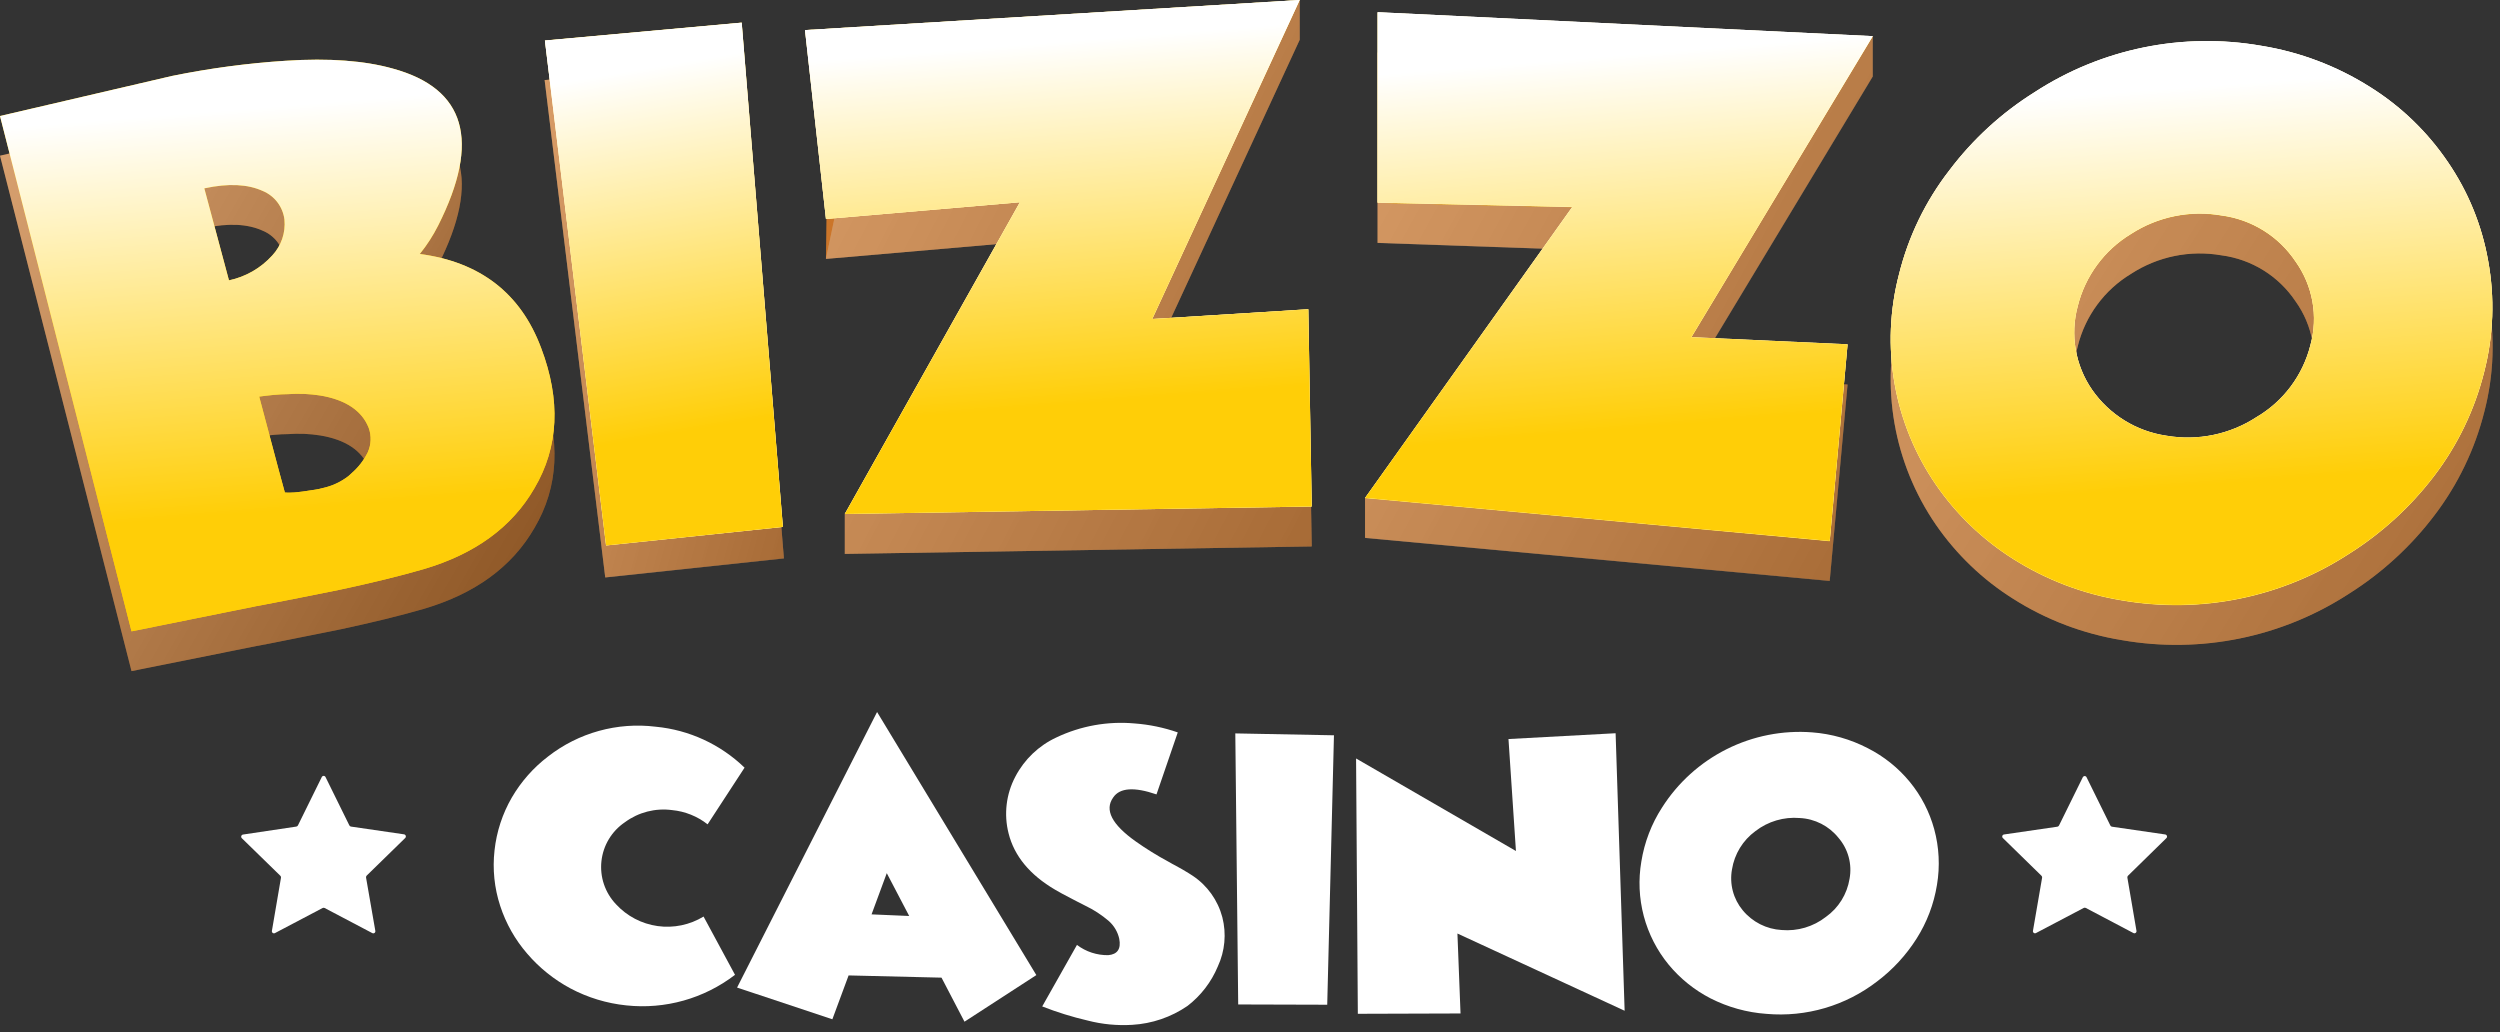
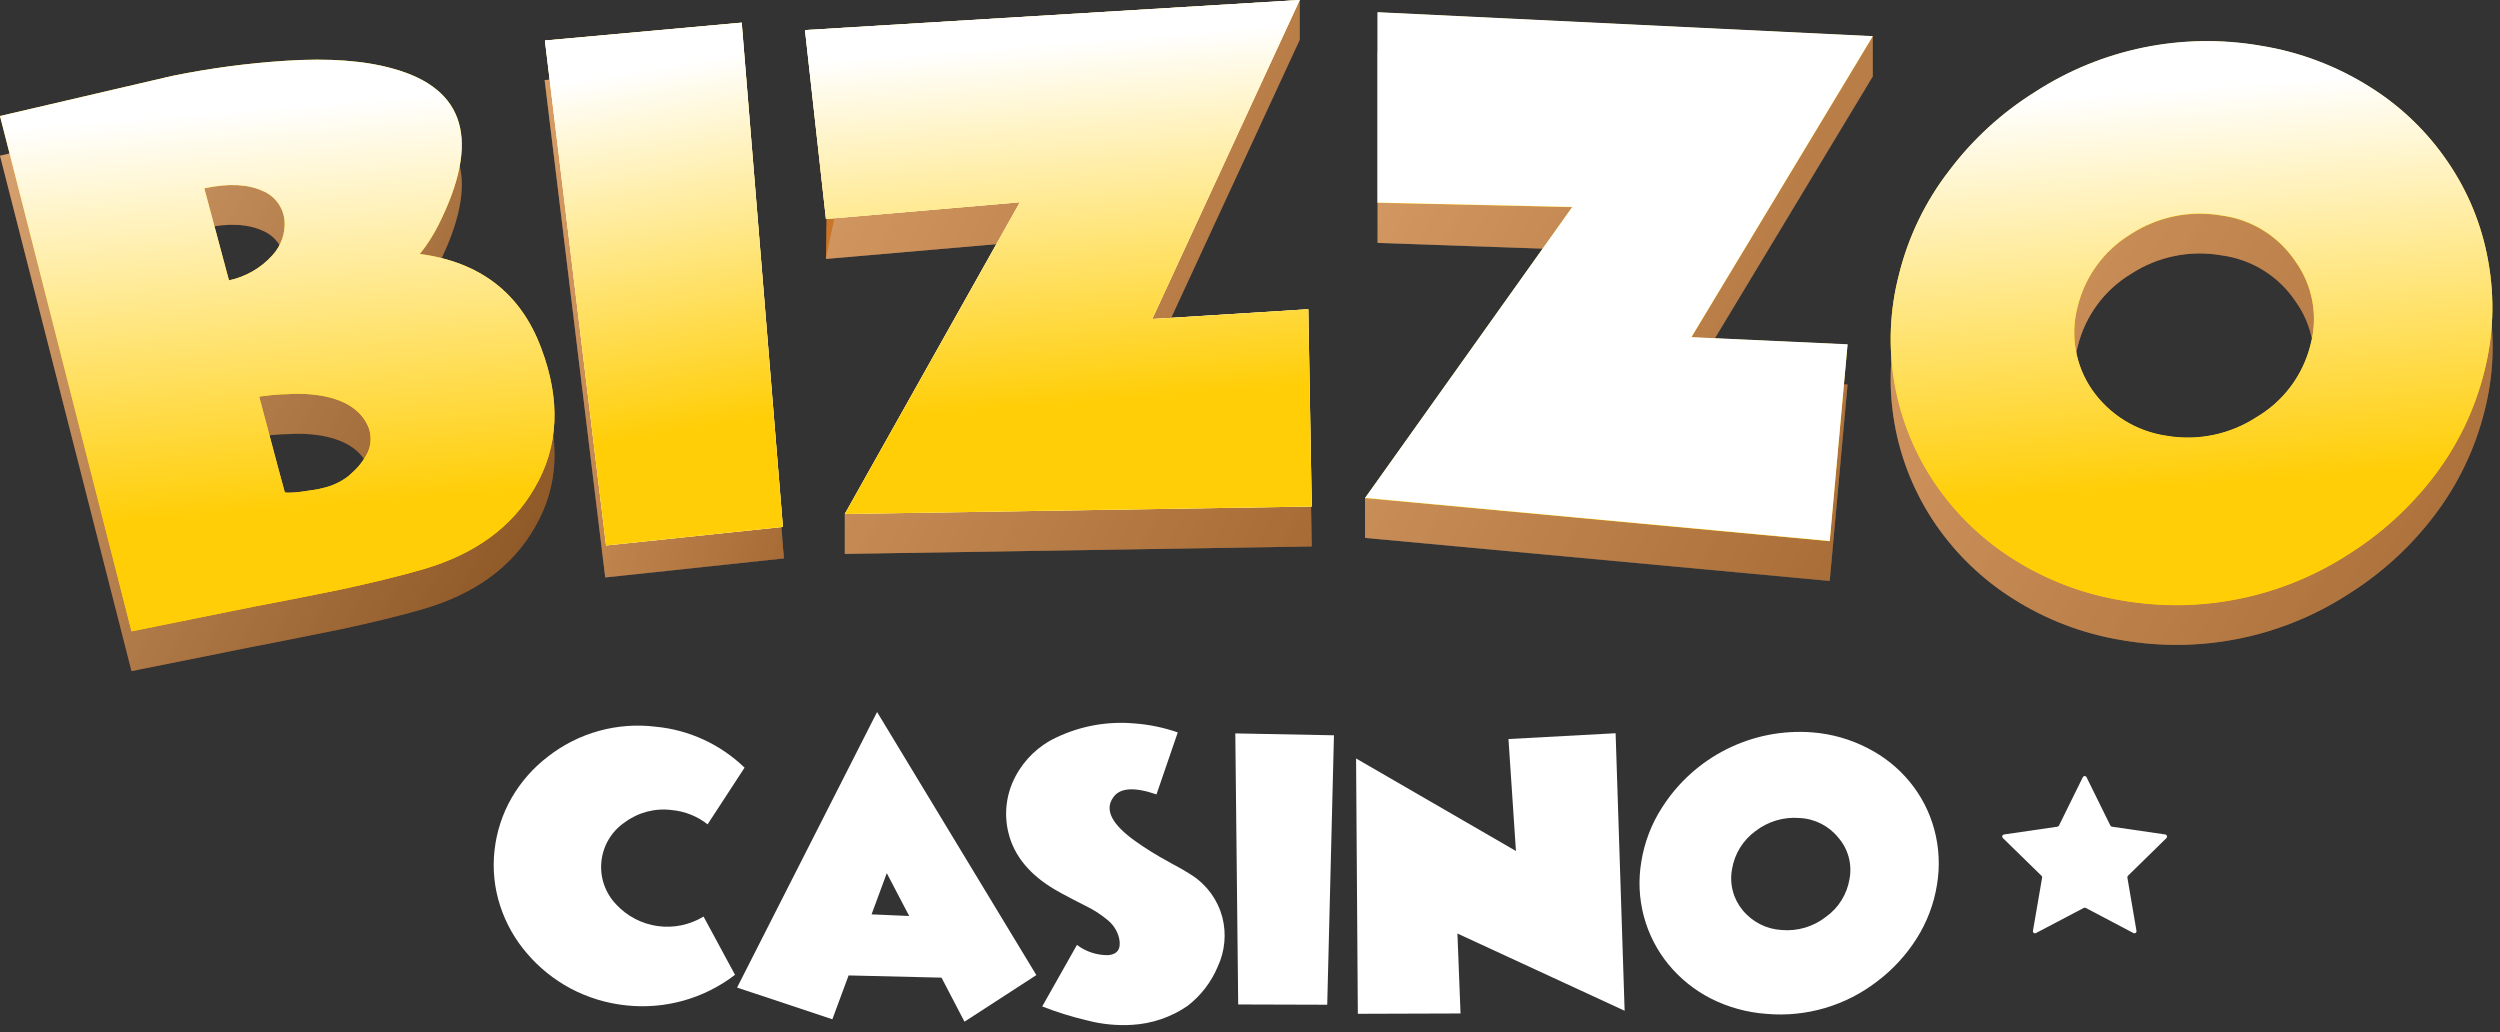
<svg xmlns="http://www.w3.org/2000/svg" width="218" height="90" viewBox="0 0 218 90" fill="none">
  <rect x="0" y="0" width="218" height="90" fill="#333333" stroke="none" />
  <path d="M47.188 33.814C48.908 38.361 48.732 42.431 46.601 46.043C44.643 49.432 41.416 51.785 36.918 53.102C34.892 53.691 32.478 54.279 29.742 54.867L26.113 55.596L22.49 56.314H22.455L11.468 58.52L0 13.578L14.997 10.09C18.266 9.415 21.578 8.971 24.909 8.76C28.714 8.507 31.838 8.76 34.258 9.437C40.611 11.186 41.928 15.747 38.209 23.119C37.765 24.003 37.227 24.838 36.606 25.608C41.883 26.314 45.41 29.049 47.188 33.814ZM19.965 27.908C21.423 27.603 22.747 26.843 23.747 25.737C24.134 25.32 24.429 24.826 24.611 24.286C24.793 23.747 24.859 23.174 24.804 22.608C24.736 22.062 24.526 21.545 24.194 21.108C23.861 20.671 23.419 20.329 22.913 20.119C21.621 19.531 19.942 19.425 17.816 19.89L19.965 27.908ZM30.705 44.708C31.268 44.214 31.729 43.615 32.061 42.943C32.373 42.265 32.405 41.492 32.15 40.79C31.562 39.284 30.124 38.337 27.933 37.972C26.998 37.822 26.048 37.783 25.103 37.855C24.328 37.855 23.5 37.949 22.602 38.061L24.839 46.437C24.839 46.52 25.35 46.508 26.389 46.355C26.753 46.29 27.123 46.255 27.487 46.19C27.851 46.126 28.039 46.079 28.121 46.055C28.944 45.877 29.716 45.518 30.382 45.002L30.705 44.708Z" fill="#CB7529" />
  <path d="M52.777 50.35L47.492 6.979L64.832 5.391L68.356 48.691L52.777 50.35Z" fill="#CB7529" />
  <path d="M114.384 47.648L73.667 48.301V44.83L88.935 21.112L72.023 22.577L72.194 8.671L113.333 0V3.471L100.473 31.289L114.085 30.436L114.384 47.648Z" fill="#CB7529" />
  <path d="M159.549 50.655L119.031 46.902V43.431L136.923 21.766L120.124 21.178V4.578L163.301 3.195V6.666L147.482 32.902L161.105 33.531L159.549 50.655Z" fill="#CB7529" />
  <path d="M185.022 55.821C181.662 55.275 178.447 54.055 175.568 52.232C172.89 50.552 170.584 48.34 168.792 45.732C166.976 43.085 165.751 40.077 165.199 36.913C164.648 33.749 164.784 30.503 165.598 27.397C166.415 24.101 167.911 21.013 169.99 18.332C173.121 14.224 177.306 11.045 182.1 9.133C186.894 7.222 192.114 6.65 197.207 7.479C200.57 8.023 203.788 9.244 206.667 11.067C209.362 12.736 211.679 14.952 213.467 17.573C215.241 20.159 216.443 23.095 216.99 26.185C217.58 29.405 217.46 32.716 216.638 35.885C215.813 39.175 214.326 42.262 212.27 44.956C210.221 47.655 207.705 49.962 204.841 51.767C198.983 55.578 191.902 57.026 185.022 55.821ZM181.183 30.179C180.849 31.41 180.788 32.698 181.003 33.955C181.218 35.212 181.704 36.406 182.427 37.456C183.174 38.53 184.132 39.44 185.243 40.13C186.354 40.82 187.594 41.275 188.887 41.467C191.627 41.952 194.448 41.373 196.779 39.85C197.938 39.166 198.951 38.257 199.758 37.178C200.564 36.098 201.148 34.869 201.476 33.561C201.814 32.327 201.873 31.032 201.646 29.772C201.421 28.512 200.917 27.319 200.172 26.279C199.442 25.189 198.489 24.267 197.375 23.575C196.261 22.883 195.013 22.437 193.713 22.267C190.973 21.788 188.154 22.366 185.822 23.885C183.505 25.286 181.837 27.549 181.183 30.179Z" fill="#CB7529" />
  <g opacity="0.6">
    <path style="mix-blend-mode:multiply" opacity="0.6" d="M47.188 33.814C48.908 38.361 48.732 42.431 46.601 46.043C44.643 49.432 41.416 51.785 36.918 53.102C34.892 53.691 32.478 54.279 29.742 54.867L26.113 55.596L22.49 56.314H22.455L11.468 58.52L0 13.578L14.997 10.09C18.266 9.415 21.578 8.971 24.909 8.76C28.714 8.507 31.838 8.76 34.258 9.437C40.611 11.186 41.928 15.747 38.209 23.119C37.765 24.003 37.227 24.838 36.606 25.608C41.883 26.314 45.41 29.049 47.188 33.814ZM19.965 27.908C21.423 27.603 22.747 26.843 23.747 25.737C24.134 25.32 24.429 24.826 24.611 24.286C24.793 23.747 24.859 23.174 24.804 22.608C24.736 22.062 24.526 21.545 24.194 21.108C23.861 20.671 23.419 20.329 22.913 20.119C21.621 19.531 19.942 19.425 17.816 19.89L19.965 27.908ZM30.705 44.708C31.268 44.214 31.729 43.615 32.061 42.943C32.373 42.265 32.405 41.492 32.15 40.79C31.562 39.284 30.124 38.337 27.933 37.972C26.998 37.822 26.048 37.783 25.103 37.855C24.328 37.855 23.5 37.949 22.602 38.061L24.839 46.437C24.839 46.52 25.35 46.508 26.389 46.355C26.753 46.29 27.123 46.255 27.487 46.19C27.851 46.126 28.039 46.079 28.121 46.055C28.944 45.877 29.716 45.518 30.382 45.002L30.705 44.708Z" fill="url(#paint0_linear_1373_14748)" />
    <g style="mix-blend-mode:multiply" opacity="0.6">
      <path style="mix-blend-mode:multiply" opacity="0.6" d="M52.777 50.358L47.492 6.987L64.832 5.398L68.356 48.699L52.777 50.358Z" fill="url(#paint1_linear_1373_14748)" />
      <path style="mix-blend-mode:multiply" opacity="0.6" d="M52.777 50.358L47.492 6.987L64.832 5.398L68.356 48.699L52.777 50.358Z" fill="url(#paint2_linear_1373_14748)" />
    </g>
    <g style="mix-blend-mode:multiply" opacity="0.6">
      <path style="mix-blend-mode:multiply" opacity="0.6" d="M114.383 47.648L73.666 48.301V44.83L88.933 21.112L72.022 22.577L74.47 10.865L71.898 3.6L113.332 0V3.471L100.471 31.289L114.083 30.436L114.383 47.648Z" fill="url(#paint3_linear_1373_14748)" />
      <path style="mix-blend-mode:multiply" opacity="0.6" d="M114.383 47.648L73.666 48.301V44.83L88.933 21.112L72.022 22.577L74.47 10.865L71.898 3.6L113.332 0V3.471L100.471 31.289L114.083 30.436L114.383 47.648Z" fill="url(#paint4_linear_1373_14748)" />
    </g>
    <g style="mix-blend-mode:multiply" opacity="0.6">
      <path style="mix-blend-mode:multiply" opacity="0.6" d="M159.553 50.663L119.035 46.91V43.439L136.927 21.774L120.128 21.186V4.586L163.305 3.203V6.674L147.486 32.91L161.109 33.539L159.553 50.663Z" fill="url(#paint5_linear_1373_14748)" />
      <path style="mix-blend-mode:multiply" opacity="0.6" d="M159.553 50.663L119.035 46.91V43.439L136.927 21.774L120.128 21.186V4.586L163.305 3.203V6.674L147.486 32.91L161.109 33.539L159.553 50.663Z" fill="url(#paint6_linear_1373_14748)" />
    </g>
    <g style="mix-blend-mode:multiply" opacity="0.6">
      <path style="mix-blend-mode:multiply" opacity="0.6" d="M185.022 55.813C181.662 55.267 178.447 54.047 175.568 52.224C172.89 50.544 170.584 48.332 168.792 45.724C166.976 43.077 165.751 40.07 165.199 36.906C164.648 33.741 164.784 30.495 165.598 27.389C166.415 24.093 167.911 21.006 169.99 18.324C173.121 14.216 177.306 11.037 182.1 9.126C186.894 7.214 192.114 6.642 197.207 7.471C200.57 8.015 203.788 9.236 206.667 11.059C209.362 12.728 211.679 14.944 213.467 17.565C215.241 20.151 216.443 23.087 216.99 26.177C217.58 29.397 217.46 32.708 216.638 35.877C215.813 39.167 214.326 42.254 212.27 44.948C210.221 47.647 207.705 49.954 204.841 51.76C198.983 55.57 191.902 57.018 185.022 55.813ZM181.183 30.171C180.849 31.402 180.788 32.69 181.003 33.947C181.218 35.204 181.704 36.399 182.427 37.448C183.174 38.522 184.132 39.433 185.243 40.123C186.354 40.812 187.594 41.267 188.887 41.46C191.627 41.944 194.448 41.365 196.779 39.842C197.938 39.158 198.951 38.25 199.758 37.17C200.564 36.09 201.148 34.861 201.476 33.553C201.814 32.319 201.873 31.024 201.646 29.765C201.421 28.505 200.917 27.311 200.172 26.271C199.442 25.181 198.489 24.259 197.375 23.567C196.261 22.875 195.013 22.43 193.713 22.259C190.973 21.78 188.154 22.358 185.822 23.877C183.505 25.278 181.837 27.541 181.183 30.171Z" fill="url(#paint7_linear_1373_14748)" />
      <path style="mix-blend-mode:multiply" opacity="0.6" d="M185.022 55.813C181.662 55.267 178.447 54.047 175.568 52.224C172.89 50.544 170.584 48.332 168.792 45.724C166.976 43.077 165.751 40.07 165.199 36.906C164.648 33.741 164.784 30.495 165.598 27.389C166.415 24.093 167.911 21.006 169.99 18.324C173.121 14.216 177.306 11.037 182.1 9.126C186.894 7.214 192.114 6.642 197.207 7.471C200.57 8.015 203.788 9.236 206.667 11.059C209.362 12.728 211.679 14.944 213.467 17.565C215.241 20.151 216.443 23.087 216.99 26.177C217.58 29.397 217.46 32.708 216.638 35.877C215.813 39.167 214.326 42.254 212.27 44.948C210.221 47.647 207.705 49.954 204.841 51.76C198.983 55.57 191.902 57.018 185.022 55.813ZM181.183 30.171C180.849 31.402 180.788 32.69 181.003 33.947C181.218 35.204 181.704 36.399 182.427 37.448C183.174 38.522 184.132 39.433 185.243 40.123C186.354 40.812 187.594 41.267 188.887 41.46C191.627 41.944 194.448 41.365 196.779 39.842C197.938 39.158 198.951 38.25 199.758 37.17C200.564 36.09 201.148 34.861 201.476 33.553C201.814 32.319 201.873 31.024 201.646 29.765C201.421 28.505 200.917 27.311 200.172 26.271C199.442 25.181 198.489 24.259 197.375 23.567C196.261 22.875 195.013 22.43 193.713 22.259C190.973 21.78 188.154 22.358 185.822 23.877C183.505 25.278 181.837 27.541 181.183 30.171Z" fill="url(#paint8_linear_1373_14748)" />
    </g>
  </g>
  <path d="M64.093 85.005C61.392 87.078 57.998 88.032 54.615 87.67C52.91 87.495 51.255 86.992 49.741 86.188C48.306 85.419 47.025 84.39 45.966 83.152C44.914 81.937 44.115 80.523 43.617 78.993C43.107 77.434 42.939 75.783 43.123 74.152C43.3 72.526 43.814 70.955 44.633 69.54C45.441 68.155 46.512 66.942 47.786 65.97C50.45 63.89 53.829 62.955 57.181 63.37C60.092 63.647 62.822 64.906 64.926 66.94L61.703 71.882C60.809 71.179 59.733 70.748 58.602 70.64C57.147 70.447 55.673 70.827 54.492 71.699C53.924 72.082 53.447 72.584 53.093 73.171C52.74 73.757 52.519 74.414 52.445 75.095C52.371 75.776 52.446 76.466 52.666 77.115C52.886 77.763 53.244 78.356 53.717 78.852C54.67 79.886 55.951 80.558 57.343 80.753C58.734 80.948 60.15 80.655 61.35 79.923L64.093 85.005Z" fill="white" />
  <path d="M72.582 88.881L64.273 86.116L76.481 62.086L90.369 85.028L84.103 89.092L82.101 85.251L73.998 85.057L72.582 88.881ZM79.282 79.874L77.327 76.139L76 79.733L79.282 79.874Z" fill="white" />
  <path d="M102.701 63.866L100.846 69.272C98.913 68.607 97.645 68.684 97.069 69.543C96.295 70.625 96.958 71.895 99.026 73.366C99.938 74.012 100.889 74.601 101.873 75.131L102.225 75.331L102.537 75.496C102.801 75.637 103 75.754 103.124 75.825C103.529 76.06 103.828 76.249 104.011 76.372C105.281 77.221 106.197 78.505 106.588 79.984C106.955 81.416 106.817 82.931 106.195 84.272C105.629 85.633 104.715 86.822 103.547 87.719C102.119 88.698 100.452 89.266 98.726 89.366C97.418 89.446 96.106 89.319 94.838 88.99C93.491 88.676 92.168 88.265 90.881 87.761L93.911 82.396C94.695 82.992 95.657 83.306 96.641 83.29C97.445 83.219 97.769 82.737 97.598 81.86C97.466 81.267 97.152 80.73 96.7 80.325C96.072 79.784 95.375 79.329 94.627 78.972L93.981 78.643L93.335 78.307C92.813 78.037 92.36 77.796 92.008 77.584C89.8 76.29 88.444 74.643 87.95 72.678C87.524 71.011 87.734 69.245 88.537 67.725C89.321 66.222 90.578 65.02 92.114 64.307C94.236 63.296 96.59 62.874 98.931 63.084C100.217 63.179 101.484 63.442 102.701 63.866Z" fill="white" />
  <path d="M107.971 87.589L107.719 63.953L116.321 64.118L115.734 87.612L107.971 87.589Z" fill="white" />
  <path d="M118.403 88.403L118.25 66.138L132.19 74.208L131.539 64.444L140.881 63.938L141.668 88.138L127.088 81.403L127.358 88.374L118.403 88.403Z" fill="white" />
  <path d="M154.03 88.409C152.331 88.288 150.674 87.828 149.156 87.056C147.753 86.333 146.51 85.332 145.504 84.115C144.486 82.875 143.748 81.431 143.337 79.88C142.927 78.329 142.855 76.707 143.125 75.126C143.394 73.449 144.008 71.846 144.928 70.42C146.312 68.243 148.26 66.483 150.564 65.328C152.869 64.173 155.443 63.666 158.011 63.861C159.708 63.989 161.362 64.46 162.874 65.244C164.285 65.96 165.532 66.961 166.537 68.185C167.528 69.392 168.252 70.795 168.663 72.302C169.094 73.886 169.176 75.543 168.904 77.161C168.634 78.836 168.025 80.438 167.113 81.867C166.205 83.295 165.05 84.548 163.701 85.567C160.949 87.699 157.496 88.714 154.03 88.409ZM151.03 75.808C150.915 76.435 150.94 77.079 151.101 77.695C151.262 78.311 151.557 78.884 151.963 79.373C152.379 79.88 152.896 80.294 153.48 80.591C154.064 80.888 154.703 81.06 155.357 81.097C156.741 81.218 158.119 80.81 159.215 79.956C159.763 79.566 160.229 79.071 160.583 78.499C160.938 77.928 161.175 77.291 161.282 76.626C161.398 75.996 161.371 75.349 161.203 74.73C161.035 74.112 160.731 73.54 160.313 73.055C159.904 72.545 159.392 72.127 158.81 71.83C158.228 71.533 157.589 71.363 156.937 71.332C155.551 71.215 154.174 71.622 153.073 72.473C151.98 73.272 151.245 74.47 151.03 75.808Z" fill="white" />
  <path d="M47.188 30.347C48.908 34.894 48.732 38.965 46.601 42.576C44.643 45.965 41.416 48.318 36.918 49.635C34.892 50.224 32.478 50.812 29.742 51.4L26.113 52.13L22.484 52.835H22.449L11.468 55.053L0 10.117L14.997 6.623C18.267 5.956 21.579 5.514 24.909 5.299C28.714 5.046 31.838 5.299 34.258 5.982C40.611 7.723 41.928 12.284 38.209 19.664C37.763 20.546 37.226 21.378 36.606 22.147C41.883 22.849 45.41 25.582 47.188 30.347ZM19.965 24.447C21.424 24.14 22.748 23.378 23.747 22.27C24.134 21.853 24.429 21.359 24.611 20.819C24.793 20.28 24.859 19.707 24.804 19.141C24.736 18.596 24.525 18.078 24.193 17.641C23.861 17.204 23.419 16.863 22.913 16.652C21.621 16.064 19.942 15.964 17.816 16.423L19.965 24.447ZM30.705 41.223C31.267 40.729 31.728 40.13 32.061 39.459C32.373 38.781 32.405 38.007 32.15 37.306C31.562 35.806 30.124 34.853 27.933 34.488C26.997 34.341 26.048 34.301 25.103 34.37C24.328 34.37 23.5 34.465 22.602 34.582C24.075 40.188 24.839 42.947 24.839 42.947C24.839 42.947 25.35 43.018 26.389 42.865C26.753 42.8 27.123 42.765 27.487 42.7C27.701 42.668 27.913 42.623 28.121 42.565C28.943 42.389 29.716 42.031 30.382 41.517L30.705 41.223Z" fill="#FFCE07" />
  <path d="M52.851 47.558L47.52 3.528L64.678 1.969L68.271 45.94L52.851 47.558Z" fill="#FFCE07" />
  <path d="M114.386 44.166L73.67 44.819L88.937 17.636L72.025 19.095L70.199 2.624L113.335 0L100.476 27.818L114.087 26.965L114.386 44.166Z" fill="#FFCE07" />
  <path d="M159.549 47.199L119.031 43.44L137.1 18.069L120.124 17.692V1.086L163.301 3.174L147.482 29.422L161.105 30.045L159.549 47.199Z" fill="#FFCE07" />
  <path d="M185.019 52.364C181.664 51.812 178.454 50.592 175.578 48.776C172.9 47.092 170.594 44.878 168.801 42.27C166.982 39.624 165.755 36.616 165.202 33.452C164.649 30.288 164.783 27.042 165.595 23.934C166.412 20.639 167.908 17.551 169.987 14.869C172.022 12.172 174.531 9.87 177.392 8.075C183.245 4.26 190.325 2.809 197.204 4.016C200.566 4.563 203.783 5.783 206.664 7.604C209.351 9.283 211.66 11.505 213.44 14.128C215.215 16.714 216.416 19.65 216.963 22.74C217.557 25.968 217.439 29.287 216.617 32.464C215.792 35.752 214.306 38.837 212.248 41.529C210.201 44.212 207.691 46.507 204.838 48.305C198.98 52.115 191.9 53.565 185.019 52.364ZM181.179 26.717C180.846 27.948 180.785 29.238 181 30.495C181.215 31.753 181.701 32.949 182.424 33.999C183.171 35.074 184.129 35.984 185.24 36.674C186.351 37.364 187.591 37.819 188.883 38.011C191.624 38.49 194.445 37.91 196.776 36.387C197.936 35.704 198.948 34.796 199.755 33.716C200.562 32.636 201.145 31.407 201.473 30.099C201.811 28.864 201.868 27.57 201.643 26.31C201.417 25.05 200.914 23.857 200.169 22.817C199.439 21.726 198.486 20.805 197.372 20.113C196.258 19.421 195.01 18.975 193.71 18.805C190.97 18.332 188.152 18.909 185.818 20.422C183.502 21.824 181.834 24.087 181.179 26.717Z" fill="#FFCE07" />
  <g style="mix-blend-mode:multiply">
    <path style="mix-blend-mode:multiply" d="M47.188 30.347C48.908 34.894 48.732 38.965 46.601 42.576C44.643 45.965 41.416 48.318 36.918 49.635C34.892 50.224 32.478 50.812 29.742 51.4L26.113 52.13L22.484 52.835H22.449L11.468 55.053L0 10.117L14.997 6.623C18.267 5.956 21.579 5.514 24.909 5.299C28.714 5.046 31.838 5.299 34.258 5.982C40.611 7.723 41.928 12.284 38.209 19.664C37.763 20.546 37.226 21.378 36.606 22.147C41.883 22.849 45.41 25.582 47.188 30.347ZM19.965 24.447C21.424 24.14 22.748 23.378 23.747 22.27C24.134 21.853 24.429 21.359 24.611 20.819C24.793 20.28 24.859 19.707 24.804 19.141C24.736 18.596 24.525 18.078 24.193 17.641C23.861 17.204 23.419 16.863 22.913 16.652C21.621 16.064 19.942 15.964 17.816 16.423L19.965 24.447ZM30.705 41.223C31.267 40.729 31.728 40.13 32.061 39.459C32.373 38.781 32.405 38.007 32.15 37.306C31.562 35.806 30.124 34.853 27.933 34.488C26.997 34.341 26.048 34.301 25.103 34.37C24.328 34.37 23.5 34.465 22.602 34.582C24.075 40.188 24.839 42.947 24.839 42.947C24.839 42.947 25.35 43.018 26.389 42.865C26.753 42.8 27.123 42.765 27.487 42.7C27.701 42.668 27.913 42.623 28.121 42.565C28.943 42.389 29.716 42.031 30.382 41.517L30.705 41.223Z" fill="url(#paint9_linear_1373_14748)" />
    <g style="mix-blend-mode:multiply">
      <path style="mix-blend-mode:multiply" d="M52.847 47.566L47.516 3.535L64.674 1.977L68.267 45.948L52.847 47.566Z" fill="url(#paint10_linear_1373_14748)" />
      <path style="mix-blend-mode:multiply" d="M52.847 47.566L47.516 3.535L64.674 1.977L68.267 45.948L52.847 47.566Z" fill="url(#paint11_linear_1373_14748)" />
    </g>
    <g style="mix-blend-mode:multiply">
      <path style="mix-blend-mode:multiply" d="M114.382 44.166L73.666 44.819L88.933 17.636L72.022 19.095L70.195 2.624L113.332 0L100.472 27.818L114.084 26.965L114.382 44.166Z" fill="url(#paint12_linear_1373_14748)" />
      <path style="mix-blend-mode:multiply" d="M114.382 44.166L73.666 44.819L88.933 17.636L72.022 19.095L70.195 2.624L113.332 0L100.472 27.818L114.084 26.965L114.382 44.166Z" fill="url(#paint13_linear_1373_14748)" />
    </g>
    <g style="mix-blend-mode:multiply">
      <path style="mix-blend-mode:multiply" d="M159.553 47.175L119.035 43.416L137.103 18.045L120.128 17.669V1.062L163.305 3.151L147.486 29.398L161.109 30.022L159.553 47.175Z" fill="url(#paint14_linear_1373_14748)" />
-       <path style="mix-blend-mode:multiply" d="M159.553 47.175L119.035 43.416L137.103 18.045L120.128 17.669V1.062L163.305 3.151L147.486 29.398L161.109 30.022L159.553 47.175Z" fill="url(#paint15_linear_1373_14748)" />
    </g>
    <g style="mix-blend-mode:multiply">
-       <path style="mix-blend-mode:multiply" d="M185.019 52.341C181.664 51.789 178.454 50.569 175.578 48.752C172.9 47.069 170.594 44.855 168.801 42.246C166.982 39.6 165.755 36.593 165.202 33.429C164.649 30.265 164.783 27.018 165.595 23.911C166.412 20.615 167.908 17.527 169.987 14.846C172.022 12.149 174.531 9.846 177.392 8.052C183.245 4.236 190.325 2.786 197.204 3.993C200.566 4.539 203.783 5.76 206.664 7.581C209.351 9.259 211.66 11.481 213.44 14.105C215.215 16.691 216.416 19.627 216.963 22.717C217.557 25.944 217.439 29.263 216.617 32.44C215.792 35.728 214.306 38.813 212.248 41.505C210.201 44.188 207.691 46.483 204.838 48.282C198.98 52.091 191.9 53.541 185.019 52.341ZM181.179 26.693C180.846 27.925 180.785 29.214 181 30.472C181.215 31.73 181.701 32.925 182.424 33.976C183.171 35.05 184.129 35.961 185.24 36.65C186.351 37.34 187.591 37.795 188.883 37.987C191.624 38.467 194.445 37.887 196.776 36.364C197.936 35.68 198.948 34.772 199.755 33.693C200.562 32.613 201.145 31.384 201.473 30.076C201.811 28.841 201.868 27.547 201.643 26.287C201.417 25.027 200.914 23.833 200.169 22.793C199.439 21.703 198.486 20.781 197.372 20.089C196.258 19.398 195.01 18.952 193.71 18.781C190.97 18.308 188.152 18.886 185.818 20.399C183.502 21.8 181.834 24.063 181.179 26.693Z" fill="url(#paint16_linear_1373_14748)" />
      <path style="mix-blend-mode:multiply" d="M185.019 52.341C181.664 51.789 178.454 50.569 175.578 48.752C172.9 47.069 170.594 44.855 168.801 42.246C166.982 39.6 165.755 36.593 165.202 33.429C164.649 30.265 164.783 27.018 165.595 23.911C166.412 20.615 167.908 17.527 169.987 14.846C172.022 12.149 174.531 9.846 177.392 8.052C183.245 4.236 190.325 2.786 197.204 3.993C200.566 4.539 203.783 5.76 206.664 7.581C209.351 9.259 211.66 11.481 213.44 14.105C215.215 16.691 216.416 19.627 216.963 22.717C217.557 25.944 217.439 29.263 216.617 32.44C215.792 35.728 214.306 38.813 212.248 41.505C210.201 44.188 207.691 46.483 204.838 48.282C198.98 52.091 191.9 53.541 185.019 52.341ZM181.179 26.693C180.846 27.925 180.785 29.214 181 30.472C181.215 31.73 181.701 32.925 182.424 33.976C183.171 35.05 184.129 35.961 185.24 36.65C186.351 37.34 187.591 37.795 188.883 37.987C191.624 38.467 194.445 37.887 196.776 36.364C197.936 35.68 198.948 34.772 199.755 33.693C200.562 32.613 201.145 31.384 201.473 30.076C201.811 28.841 201.868 27.547 201.643 26.287C201.417 25.027 200.914 23.833 200.169 22.793C199.439 21.703 198.486 20.781 197.372 20.089C196.258 19.398 195.01 18.952 193.71 18.781C190.97 18.308 188.152 18.886 185.818 20.399C183.502 21.8 181.834 24.063 181.179 26.693Z" fill="url(#paint17_linear_1373_14748)" />
    </g>
  </g>
  <path d="M181.942 67.765L184.021 71.982C184.035 72.01 184.055 72.033 184.079 72.052C184.104 72.07 184.132 72.083 184.162 72.088L188.807 72.765C188.841 72.77 188.873 72.785 188.899 72.807C188.926 72.829 188.946 72.858 188.956 72.891C188.968 72.924 188.969 72.959 188.962 72.993C188.954 73.027 188.937 73.058 188.912 73.082L185.559 76.365C185.538 76.386 185.522 76.412 185.513 76.441C185.504 76.469 185.501 76.5 185.507 76.529L186.3 81.165C186.307 81.199 186.303 81.235 186.291 81.268C186.278 81.301 186.256 81.329 186.227 81.35C186.199 81.37 186.165 81.382 186.13 81.384C186.095 81.385 186.06 81.377 186.029 81.359L181.878 79.171C181.851 79.156 181.82 79.149 181.79 79.149C181.759 79.149 181.728 79.156 181.702 79.171L177.544 81.359C177.514 81.377 177.479 81.385 177.444 81.384C177.409 81.382 177.375 81.37 177.346 81.35C177.317 81.329 177.295 81.301 177.283 81.268C177.27 81.235 177.267 81.199 177.274 81.165L178.073 76.529C178.076 76.499 178.073 76.469 178.063 76.44C178.053 76.412 178.036 76.386 178.014 76.365L174.655 73.082C174.629 73.059 174.61 73.028 174.6 72.995C174.591 72.961 174.592 72.925 174.602 72.891C174.613 72.858 174.633 72.828 174.66 72.805C174.687 72.783 174.721 72.769 174.755 72.765L179.406 72.088C179.436 72.083 179.464 72.07 179.488 72.052C179.513 72.033 179.533 72.01 179.547 71.982L181.625 67.765C181.641 67.737 181.664 67.713 181.692 67.697C181.72 67.68 181.752 67.672 181.784 67.672C181.816 67.672 181.848 67.68 181.876 67.697C181.904 67.713 181.926 67.737 181.942 67.765Z" fill="white" />
-   <path d="M28.384 67.754L30.462 71.972C30.476 71.999 30.496 72.023 30.521 72.041C30.545 72.06 30.573 72.072 30.603 72.078L35.236 72.754C35.27 72.761 35.301 72.776 35.327 72.799C35.353 72.821 35.372 72.85 35.382 72.883C35.392 72.916 35.393 72.951 35.385 72.984C35.377 73.017 35.36 73.048 35.336 73.072L31.972 76.355C31.951 76.377 31.936 76.403 31.927 76.431C31.918 76.46 31.915 76.49 31.919 76.519L32.729 81.172C32.735 81.206 32.732 81.241 32.719 81.273C32.707 81.304 32.685 81.332 32.658 81.352C32.63 81.373 32.597 81.385 32.563 81.387C32.529 81.39 32.495 81.382 32.465 81.367L28.308 79.178C28.28 79.164 28.25 79.156 28.219 79.156C28.189 79.156 28.158 79.164 28.131 79.178L23.974 81.367C23.944 81.382 23.91 81.39 23.875 81.387C23.841 81.385 23.809 81.373 23.781 81.352C23.753 81.332 23.732 81.304 23.72 81.273C23.707 81.241 23.703 81.206 23.71 81.172L24.502 76.537C24.507 76.507 24.505 76.477 24.496 76.448C24.487 76.419 24.471 76.394 24.45 76.372L21.085 73.09C21.061 73.065 21.044 73.034 21.036 73C21.028 72.967 21.03 72.931 21.041 72.899C21.052 72.866 21.072 72.837 21.098 72.814C21.124 72.792 21.156 72.777 21.191 72.772L25.841 72.078C25.871 72.072 25.899 72.06 25.924 72.041C25.948 72.023 25.968 71.999 25.982 71.972L28.061 67.754C28.076 67.725 28.099 67.7 28.128 67.683C28.156 67.665 28.189 67.656 28.222 67.656C28.256 67.656 28.288 67.665 28.317 67.683C28.345 67.7 28.368 67.725 28.384 67.754Z" fill="white" />
  <defs>
    <linearGradient id="paint0_linear_1373_14748" x1="-7.551" y1="16.255" x2="55.958" y2="52.64" gradientUnits="userSpaceOnUse">
      <stop stop-color="white" />
      <stop offset="1" />
    </linearGradient>
    <linearGradient id="paint1_linear_1373_14748" x1="1735.75" y1="2135.59" x2="2476.41" y2="2135.59" gradientUnits="userSpaceOnUse">
      <stop stop-color="white" />
      <stop offset="1" />
    </linearGradient>
    <linearGradient id="paint2_linear_1373_14748" x1="44.234" y1="12.243" x2="78.088" y2="21.524" gradientUnits="userSpaceOnUse">
      <stop stop-color="white" />
      <stop offset="1" />
    </linearGradient>
    <linearGradient id="paint3_linear_1373_14748" x1="5273.68" y1="1982.27" x2="8347.42" y2="1982.27" gradientUnits="userSpaceOnUse">
      <stop stop-color="white" />
      <stop offset="1" />
    </linearGradient>
    <linearGradient id="paint4_linear_1373_14748" x1="65.264" y1="7.354" x2="123.625" y2="37.678" gradientUnits="userSpaceOnUse">
      <stop stop-color="white" />
      <stop offset="1" />
    </linearGradient>
    <linearGradient id="paint5_linear_1373_14748" x1="9090.7" y1="2174.48" x2="12428.1" y2="2174.48" gradientUnits="userSpaceOnUse">
      <stop stop-color="white" />
      <stop offset="1" />
    </linearGradient>
    <linearGradient id="paint6_linear_1373_14748" x1="112.122" y1="10.429" x2="171.366" y2="43.073" gradientUnits="userSpaceOnUse">
      <stop stop-color="white" />
      <stop offset="1" />
    </linearGradient>
    <linearGradient id="paint7_linear_1373_14748" x1="14900.6" y1="2650.04" x2="19594.4" y2="2650.04" gradientUnits="userSpaceOnUse">
      <stop stop-color="white" />
      <stop offset="1" />
    </linearGradient>
    <linearGradient id="paint8_linear_1373_14748" x1="156.669" y1="14.581" x2="222.154" y2="55.915" gradientUnits="userSpaceOnUse">
      <stop stop-color="white" />
      <stop offset="1" />
    </linearGradient>
    <linearGradient id="paint9_linear_1373_14748" x1="23.107" y1="9.346" x2="25.894" y2="44.405" gradientUnits="userSpaceOnUse">
      <stop stop-color="white" />
      <stop offset="1" stop-color="#FFCE07" />
    </linearGradient>
    <linearGradient id="paint10_linear_1373_14748" x1="2043.01" y1="520.325" x2="2505.66" y2="3173.88" gradientUnits="userSpaceOnUse">
      <stop stop-color="white" />
      <stop offset="1" stop-color="#FFCE07" />
    </linearGradient>
    <linearGradient id="paint11_linear_1373_14748" x1="57.432" y1="5.766" x2="62.746" y2="37.13" gradientUnits="userSpaceOnUse">
      <stop stop-color="white" />
      <stop offset="1" stop-color="#FFCE07" />
    </linearGradient>
    <linearGradient id="paint12_linear_1373_14748" x1="6990.81" y1="294.457" x2="7205.78" y2="2965.16" gradientUnits="userSpaceOnUse">
      <stop stop-color="white" />
      <stop offset="1" stop-color="#FFCE07" />
    </linearGradient>
    <linearGradient id="paint13_linear_1373_14748" x1="91.311" y1="3.725" x2="93.777" y2="35.252" gradientUnits="userSpaceOnUse">
      <stop stop-color="white" />
      <stop offset="1" stop-color="#FFCE07" />
    </linearGradient>
    <linearGradient id="paint14_linear_1373_14748" x1="10620.6" y1="8.902" x2="10847.7" y2="2755.75" gradientUnits="userSpaceOnUse">
      <stop stop-color="white" />
      <stop offset="1" stop-color="#FFCE07" />
    </linearGradient>
    <linearGradient id="paint15_linear_1373_14748" x1="140.19" y1="4.895" x2="142.795" y2="37.321" gradientUnits="userSpaceOnUse">
      <stop stop-color="white" />
      <stop offset="1" stop-color="#FFCE07" />
    </linearGradient>
    <linearGradient id="paint16_linear_1373_14748" x1="17013.5" y1="-315.561" x2="17231.7" y2="2617.43" gradientUnits="userSpaceOnUse">
      <stop stop-color="white" />
      <stop offset="1" stop-color="#FFCE07" />
    </linearGradient>
    <linearGradient id="paint17_linear_1373_14748" x1="189.94" y1="7.665" x2="192.443" y2="42.286" gradientUnits="userSpaceOnUse">
      <stop stop-color="white" />
      <stop offset="1" stop-color="#FFCE07" />
    </linearGradient>
  </defs>
</svg>